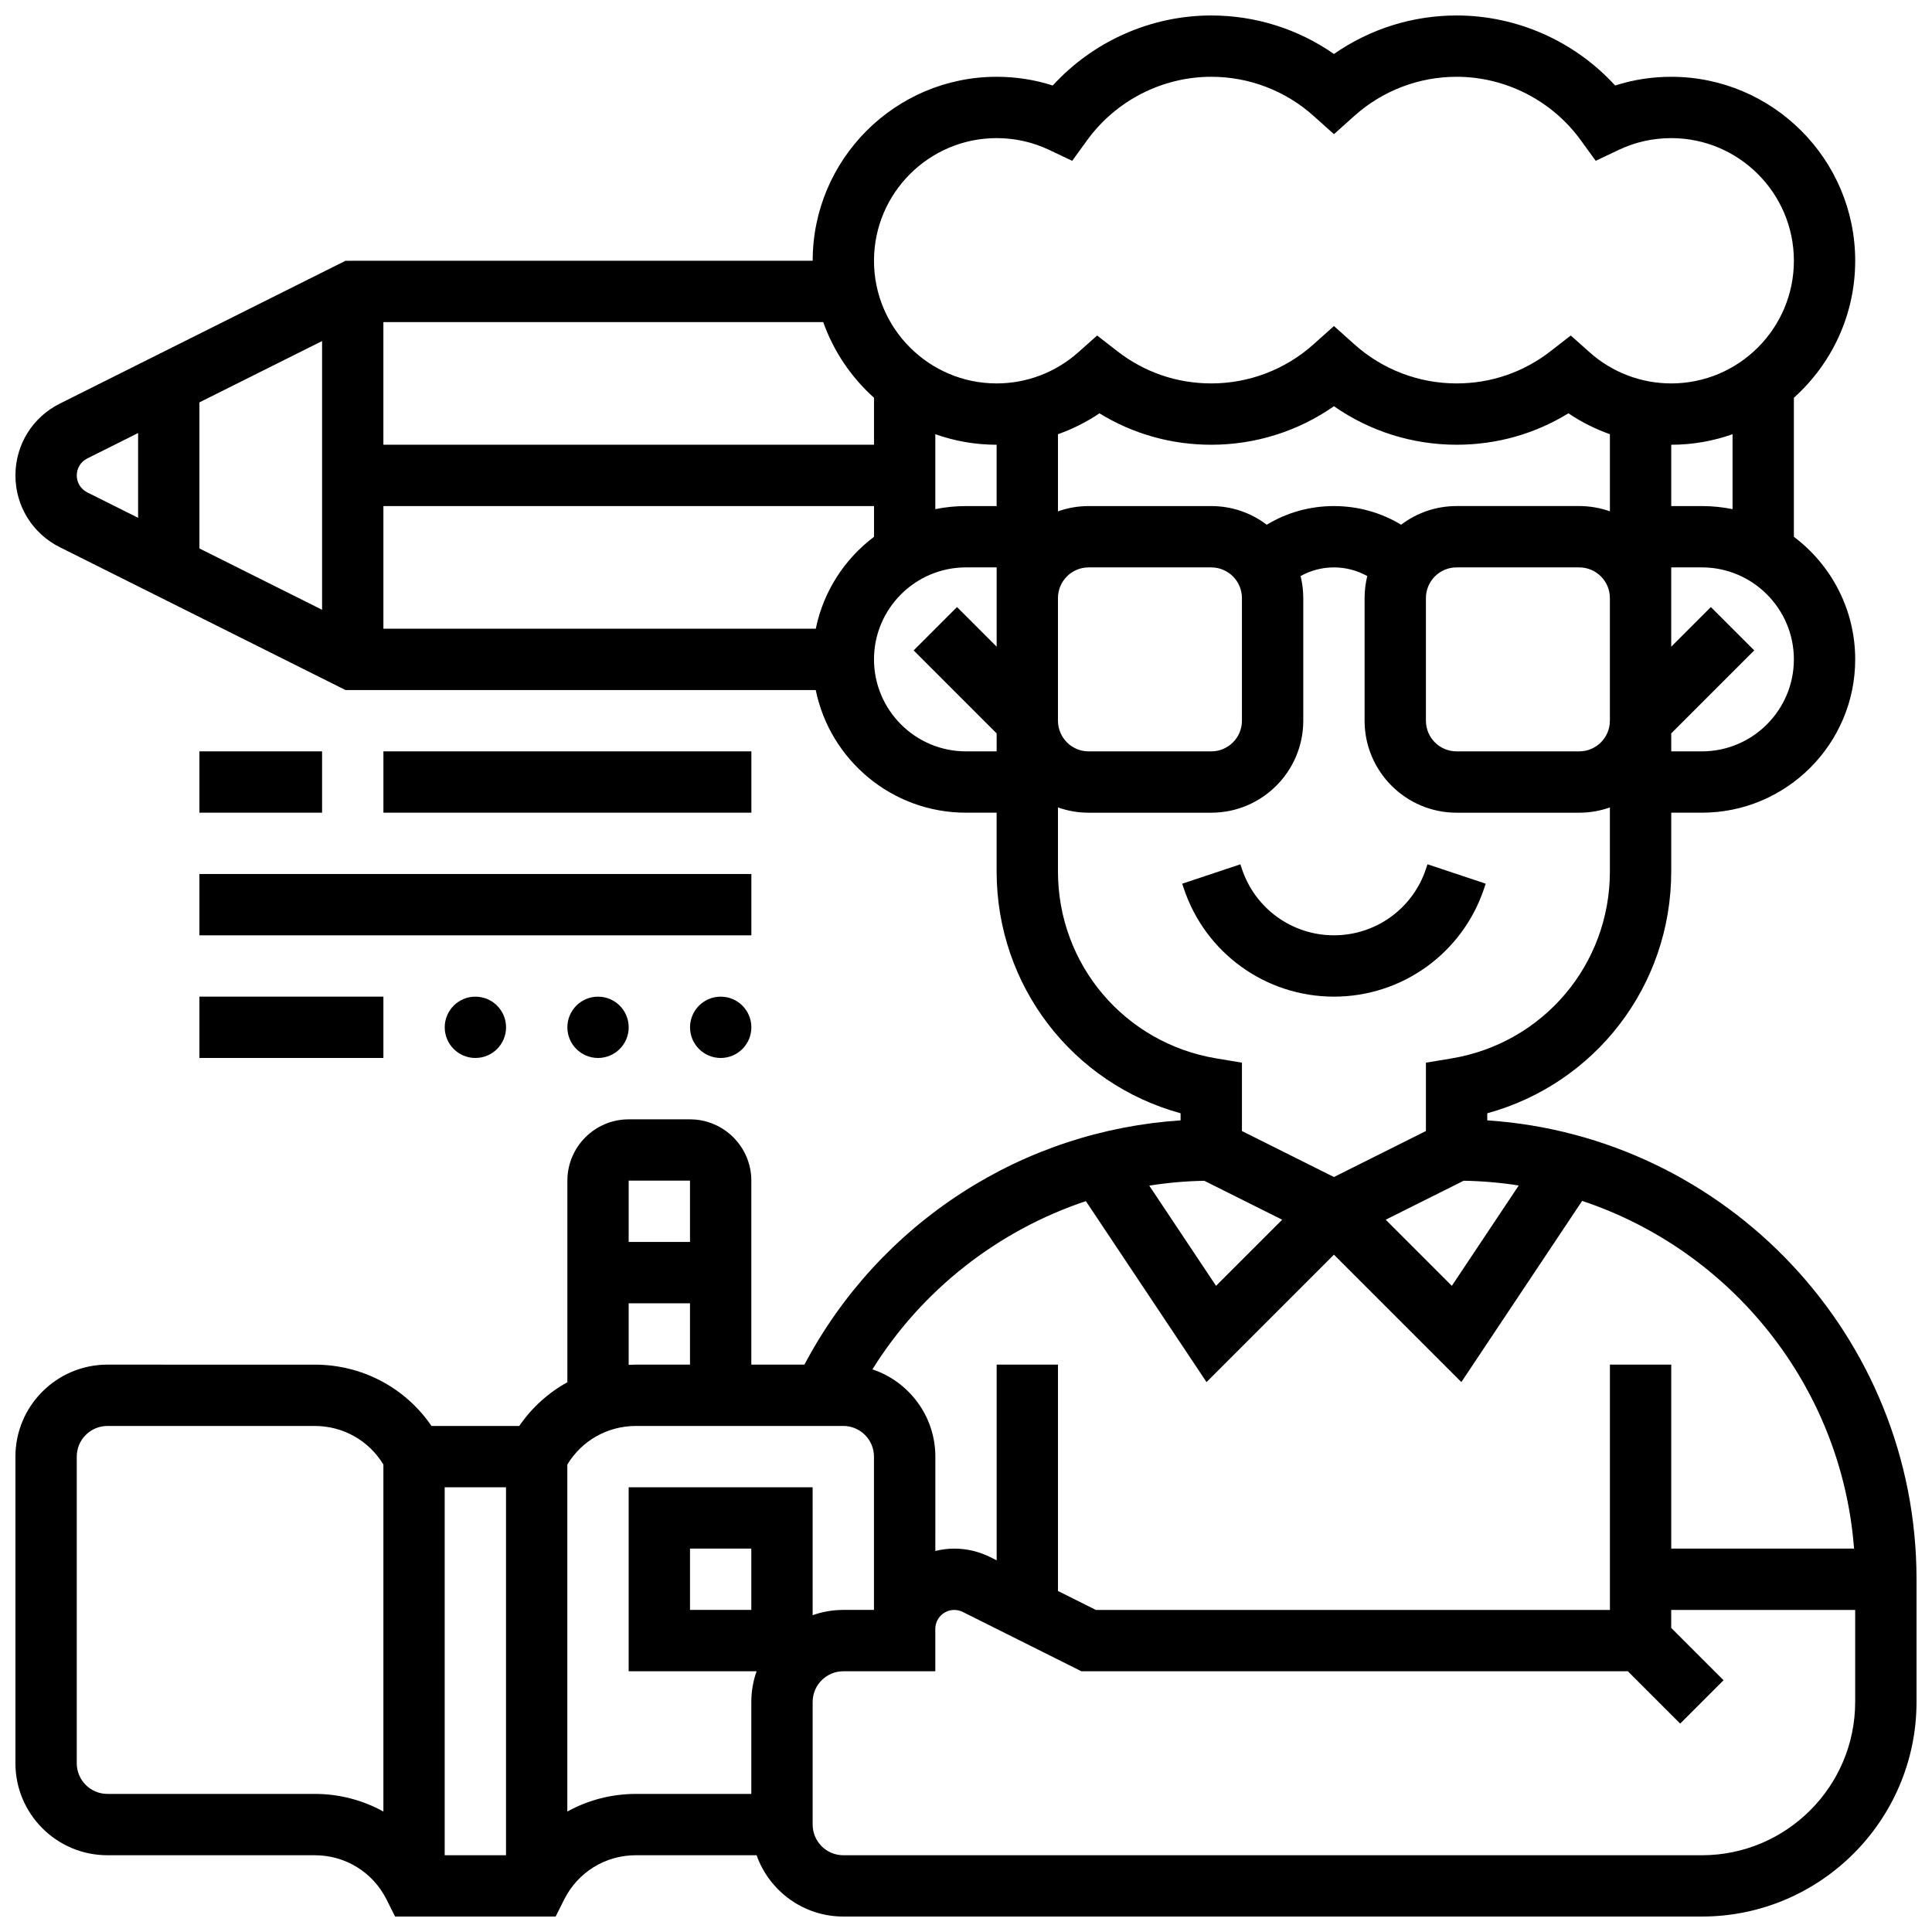
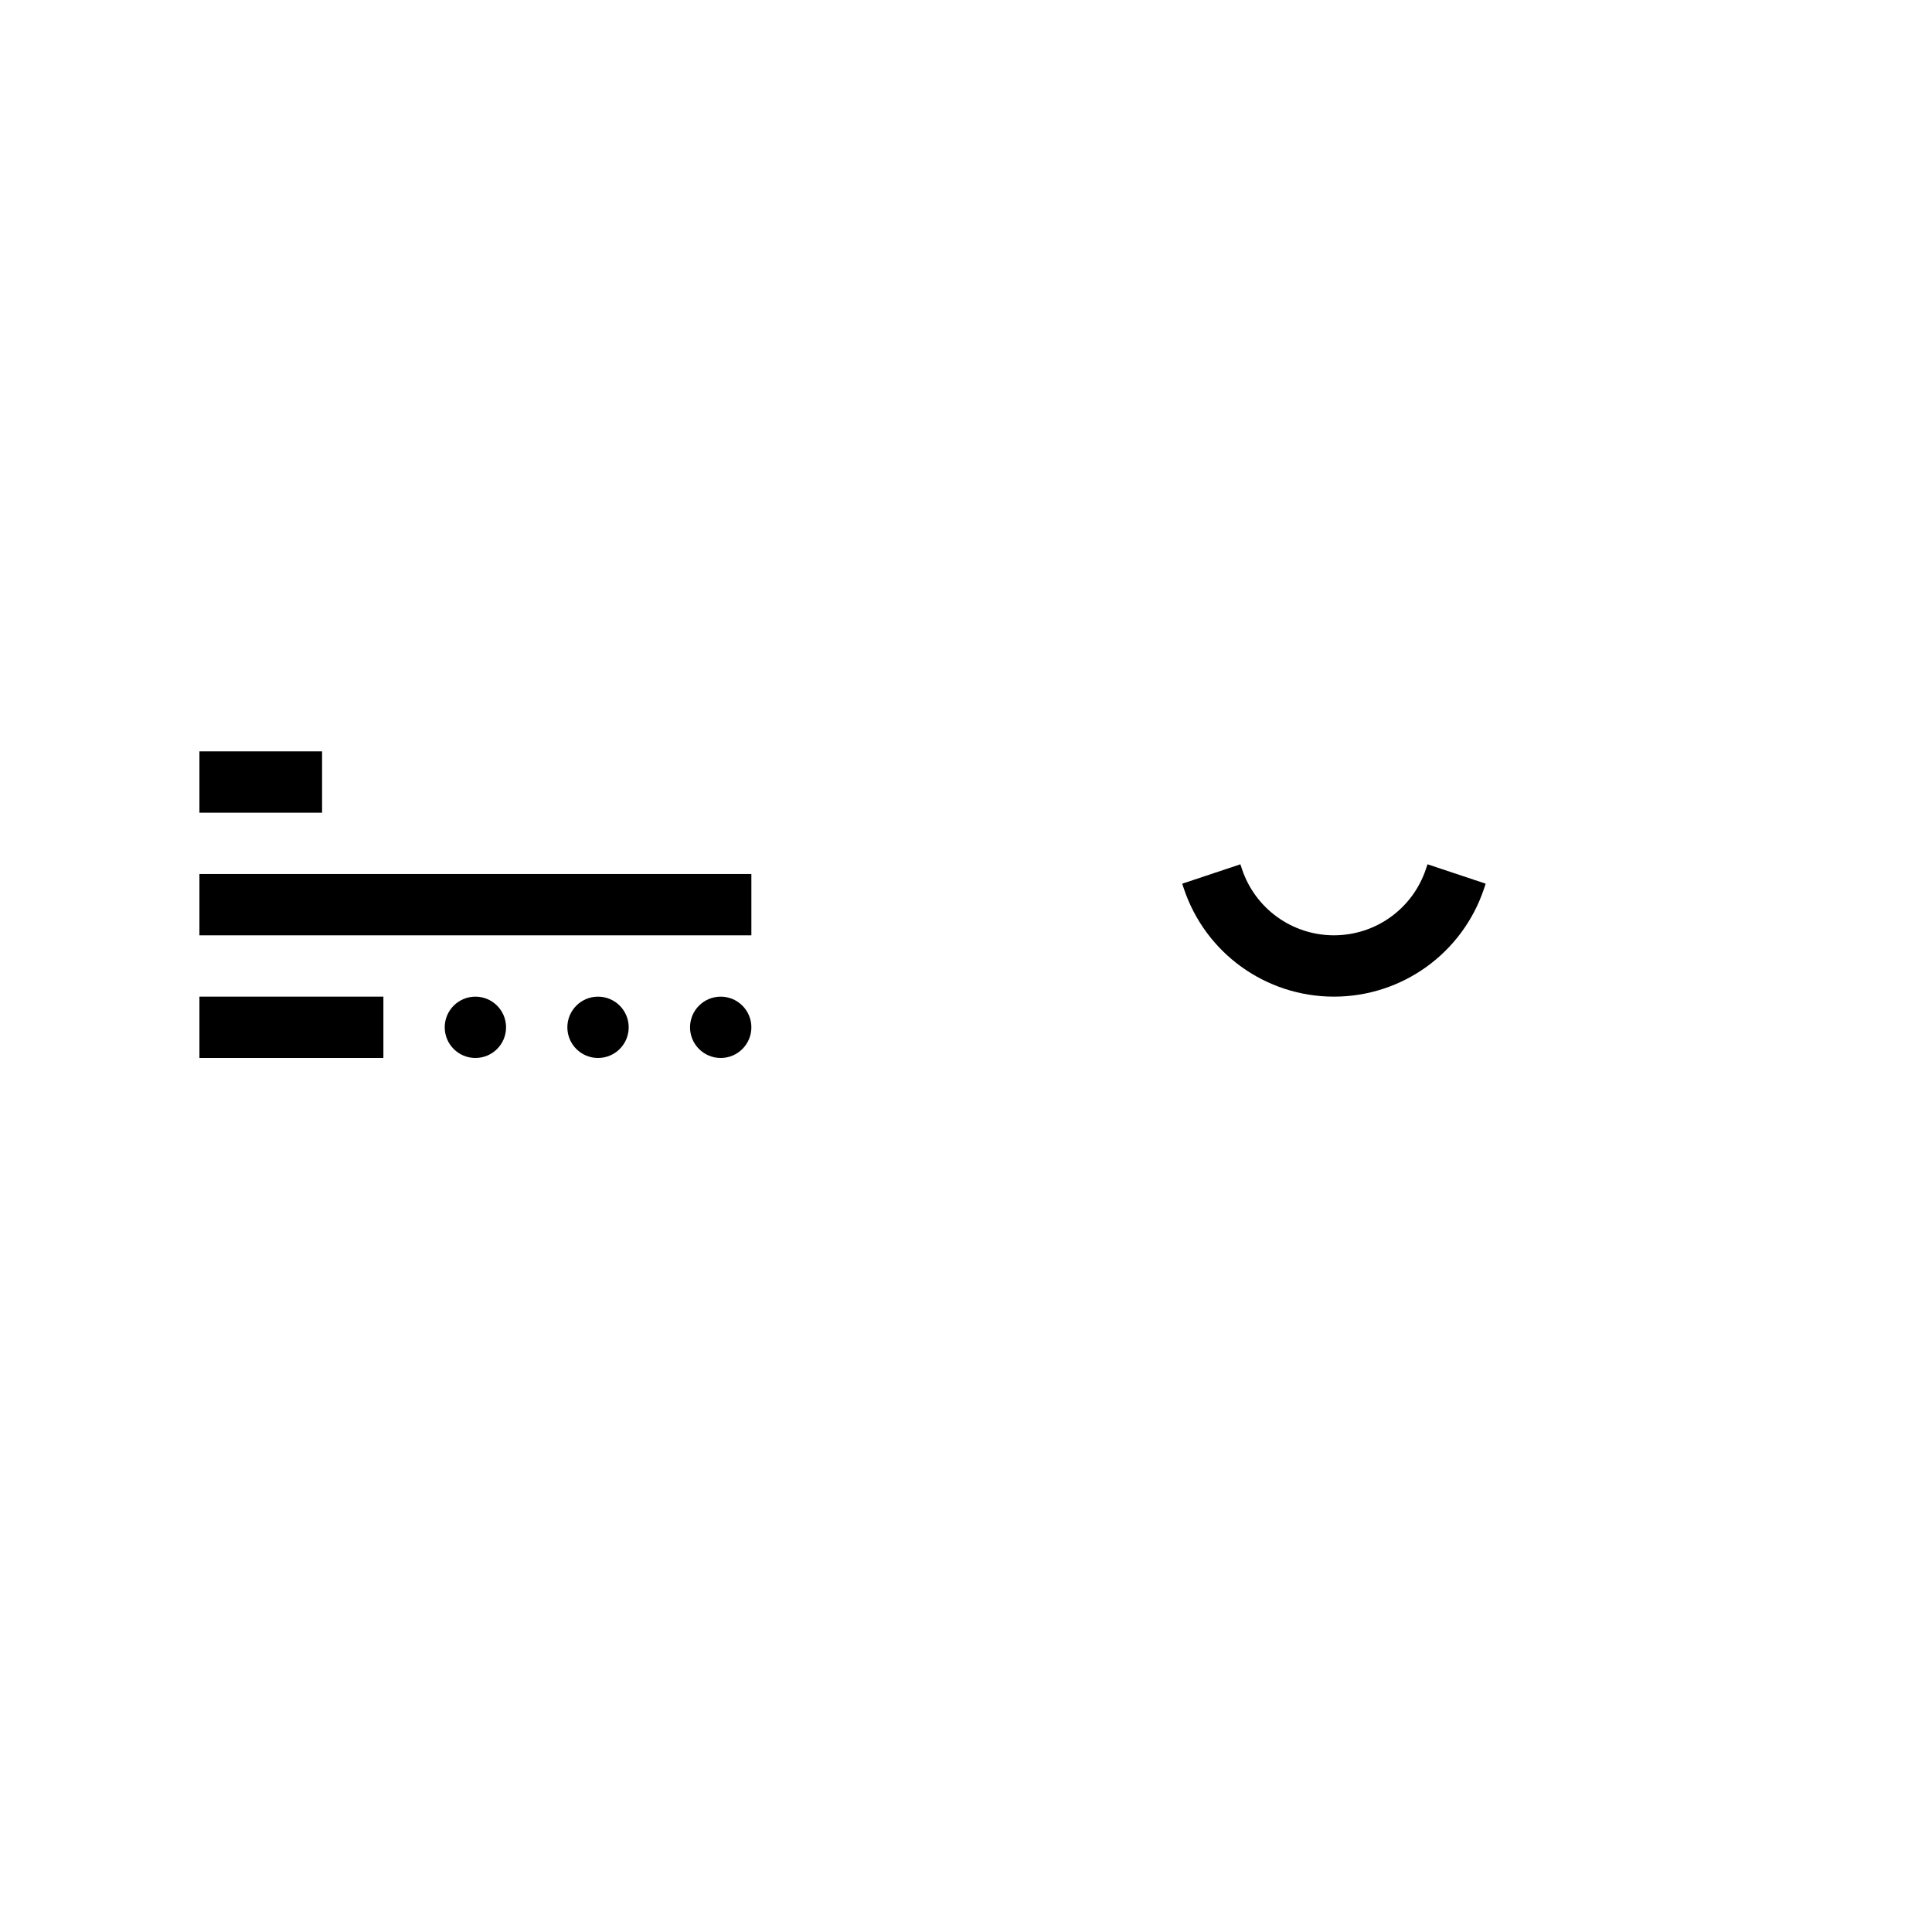
<svg xmlns="http://www.w3.org/2000/svg" width="800px" height="800px" version="1.1" viewBox="144 144 512 512">
  <defs>
    <clipPath id="a">
      <path d="m148.09 148.09h503.81v503.81h-503.81z" />
    </clipPath>
  </defs>
  <path d="m497.51 408.12c18.086 0 34.078-11.527 39.797-28.684l0.418-1.25-15.418-5.141-0.422 1.25c-3.504 10.512-13.301 17.57-24.375 17.57-11.078 0-20.875-7.062-24.379-17.57l-0.418-1.25-15.418 5.141 0.418 1.25c5.719 17.156 21.711 28.684 39.797 28.684z" />
  <g clip-path="url(#a)">
-     <path d="m538.14 440.91v-1.879c28.629-7.856 48.754-33.789 48.754-64.078v-15.582h8.125c22.402 0 40.629-18.227 40.629-40.629 0-13.262-6.391-25.062-16.25-32.48v-36.855c9.965-8.934 16.25-21.895 16.25-36.301 0-26.883-21.871-48.754-48.754-48.754-5.109 0-10.086 0.773-14.867 2.309-10.711-11.723-25.996-18.562-42.012-18.562-11.695 0-23.012 3.586-32.504 10.207-9.496-6.621-20.809-10.207-32.504-10.207-16.016 0-31.301 6.84-42.016 18.562-4.781-1.535-9.758-2.312-14.867-2.312-26.883 0-48.754 21.871-48.754 48.754l-123.81 0.004-75.707 37.855c-7.254 3.625-11.762 10.914-11.762 19.027 0 8.109 4.508 15.402 11.762 19.027l75.707 37.852h124.62c3.773 18.523 20.191 32.504 39.812 32.504h8.125v15.578c0 30.289 20.125 56.219 48.754 64.078v1.883c-20.613 1.363-40.469 7.894-57.855 19.109-17.684 11.406-32.055 27.109-41.832 45.621h-14.074v-48.754c0-8.961-7.293-16.25-16.25-16.25h-16.25c-8.961 0-16.25 7.293-16.25 16.25v53.422c-5.035 2.781-9.418 6.711-12.75 11.586h-23.254c-6.938-10.137-18.375-16.25-30.922-16.25l-54.969-0.004c-13.441 0-24.379 10.934-24.379 24.379v81.258c0 13.441 10.934 24.379 24.379 24.379h54.965c8.109 0 15.402 4.508 19.027 11.762l2.246 4.488h42.547l2.246-4.492c3.629-7.254 10.918-11.762 19.027-11.762h31.977c3.356 9.461 12.391 16.25 22.984 16.25h227.53c31.363 0 56.883-25.516 56.883-56.883v-32.504c0-64.473-50.328-117.41-113.76-121.61zm-54.348 26.328-17.523 17.523-17.703-26.555c4.793-0.766 9.664-1.199 14.59-1.285zm48.094-10.332c4.953 0.086 9.828 0.512 14.594 1.262l-17.727 26.59-17.523-17.523zm-140.02-197.84c5.086 1.805 10.555 2.797 16.25 2.797v16.25h-8.125c-2.781 0-5.5 0.281-8.125 0.816zm32.504 43.426c0-4.481 3.644-8.125 8.125-8.125h32.504c4.481 0 8.125 3.644 8.125 8.125v32.504c0 4.481-3.644 8.125-8.125 8.125h-32.504c-4.481 0-8.125-3.644-8.125-8.125zm55.332-19.434c-4.09-3.102-9.184-4.945-14.699-4.945h-32.504c-2.848 0-5.582 0.496-8.125 1.398v-20.441c3.871-1.371 7.566-3.223 10.996-5.535 8.898 5.465 19.027 8.328 29.637 8.328 11.695 0 23.012-3.586 32.504-10.207 9.488 6.621 20.805 10.203 32.5 10.203 10.609 0 20.738-2.863 29.637-8.328 3.426 2.312 7.125 4.168 10.992 5.535v20.441c-2.543-0.902-5.277-1.398-8.125-1.398h-32.504c-5.516 0-10.609 1.844-14.699 4.949-5.32-3.223-11.426-4.945-17.805-4.945-6.379 0-12.492 1.723-17.805 4.945zm42.18 19.434c0-4.481 3.644-8.125 8.125-8.125h32.504c4.481 0 8.125 3.644 8.125 8.125v32.504c0 4.481-3.644 8.125-8.125 8.125h-32.504c-4.481 0-8.125-3.644-8.125-8.125zm73.137 40.629h-8.125v-4.762l21.996-21.996-11.492-11.492-10.508 10.508v-21.016h8.125c13.441 0 24.379 10.938 24.379 24.379 0 13.441-10.934 24.379-24.375 24.379zm8.125-64.191c-2.625-0.535-5.344-0.816-8.125-0.816h-8.125v-16.25c5.699 0 11.164-0.992 16.25-2.797zm-195.02-98.328c4.867 0 9.551 1.051 13.918 3.125l6.098 2.894 3.965-5.461c7.633-10.527 19.934-16.812 32.902-16.812 10.008 0 19.625 3.676 27.082 10.352l5.422 4.856 5.422-4.852c7.453-6.676 17.07-10.355 27.082-10.355 12.969 0 25.27 6.285 32.902 16.809l3.965 5.461 6.098-2.894c4.367-2.07 9.047-3.121 13.914-3.121 17.922 0 32.504 14.582 32.504 32.504 0 17.922-14.582 32.504-32.504 32.504-7.961 0-15.625-2.914-21.578-8.207l-5.051-4.492-5.336 4.152c-7.191 5.59-15.805 8.547-24.914 8.547-10.008 0-19.625-3.676-27.082-10.352l-5.422-4.856-5.422 4.852c-7.457 6.68-17.074 10.355-27.082 10.355-9.109 0-17.723-2.957-24.914-8.547l-5.336-4.148-5.051 4.492c-5.957 5.289-13.621 8.203-21.582 8.203-17.922 0-32.504-14.582-32.504-32.504 0-17.922 14.582-32.504 32.504-32.504zm-45.961 48.754c2.758 7.777 7.43 14.648 13.457 20.051v12.453h-130.02v-32.504zm-132.81 76.238-32.504-16.25v-38.711l32.504-16.25zm-65.008-35.605c0-1.914 1.062-3.637 2.777-4.492l13.477-6.738v22.461l-13.477-6.738c-1.711-0.855-2.777-2.578-2.777-4.492zm195.84 40.629h-114.58v-32.504h130.02v8.148c-7.793 5.863-13.418 14.461-15.434 24.355zm39.812 32.504c-13.441 0-24.379-10.938-24.379-24.379 0-13.441 10.938-24.379 24.379-24.379h8.125v21.012l-10.504-10.504-11.492 11.492 21.996 21.996v4.762zm24.375 31.832v-16.977c2.543 0.902 5.277 1.398 8.125 1.398h32.504c13.441 0 24.379-10.938 24.379-24.379v-32.504c0-2.008-0.25-3.961-0.711-5.828 2.672-1.492 5.688-2.297 8.836-2.297 3.148 0 6.164 0.805 8.836 2.297-0.461 1.867-0.711 3.82-0.711 5.828v32.504c0 13.441 10.938 24.379 24.379 24.379h32.504c2.848 0 5.582-0.496 8.125-1.398v16.977c0 24.652-17.648 45.484-41.965 49.539l-6.789 1.129v18.113l-24.379 12.188-24.379-12.188v-18.113l-6.789-1.133c-24.316-4.051-41.965-24.883-41.965-49.535zm7.394 87.355 31.973 47.961 33.77-33.77 33.766 33.766 32.008-48.012c39.535 13.152 68.766 49.074 72.059 92.137l-48.449 0.004v-48.754h-16.25v65.008h-136.22l-10.047-5.023v-59.984h-16.25v51.859l-1.715-0.855c-2.938-1.469-6.231-2.246-9.516-2.246-1.734 0-3.41 0.23-5.023 0.625l0.004-25.004c0-10.75-6.996-19.891-16.676-23.125 13.129-21.105 33.332-36.82 56.57-44.586zm-104.91-5.426v16.25h-16.25v-16.25zm-16.25 32.504h16.25v16.25h-14.332c-0.645 0-1.281 0.027-1.918 0.059zm-48.758 48.758h16.25v97.512h-16.25zm-34.422 81.258h-54.961c-4.481 0-8.125-3.644-8.125-8.125v-81.258c0-4.481 3.644-8.125 8.125-8.125h54.965c7.516 0 14.324 3.879 18.172 10.219v91.961c-5.449-3.008-11.656-4.672-18.176-4.672zm115.68-24.375v24.379h-30.586c-6.516 0-12.727 1.66-18.172 4.668v-91.961c3.844-6.344 10.652-10.219 18.172-10.219l54.965-0.004c4.481 0 8.125 3.644 8.125 8.125v40.629h-8.125c-2.848 0-5.582 0.496-8.125 1.398l-0.004-33.898h-48.754v48.754h33.902c-0.902 2.543-1.398 5.277-1.398 8.129zm0-40.633v16.25h-16.25v-16.25zm251.91 81.262h-227.53c-4.481 0-8.125-3.644-8.125-8.125v-32.504c0-4.481 3.644-8.125 8.125-8.125h24.379v-11.23c0-2.769 2.254-5.023 5.023-5.023 0.773 0 1.551 0.184 2.246 0.531l31.438 15.719h144.82l13.871 13.871 11.492-11.492-13.871-13.867v-4.762h48.754v24.379c0.004 22.402-18.223 40.629-40.625 40.629z" />
-   </g>
+     </g>
  <path d="m196.85 343.12h32.504v16.25h-32.504z" />
-   <path d="m245.61 343.12h97.512v16.25h-97.512z" />
  <path d="m196.85 375.62h146.27v16.25h-146.27z" />
  <path d="m196.85 408.12h48.754v16.25h-48.754z" />
  <path d="m310.61 416.25c0 4.488-3.637 8.125-8.125 8.125s-8.129-3.637-8.129-8.125 3.641-8.125 8.129-8.125 8.125 3.637 8.125 8.125" />
  <path d="m278.11 416.25c0 4.488-3.637 8.125-8.125 8.125s-8.129-3.637-8.129-8.125 3.641-8.125 8.129-8.125 8.125 3.637 8.125 8.125" />
  <path d="m343.12 416.25c0 4.488-3.637 8.125-8.125 8.125-4.488 0-8.129-3.637-8.129-8.125s3.641-8.125 8.129-8.125c4.488 0 8.125 3.637 8.125 8.125" />
</svg>